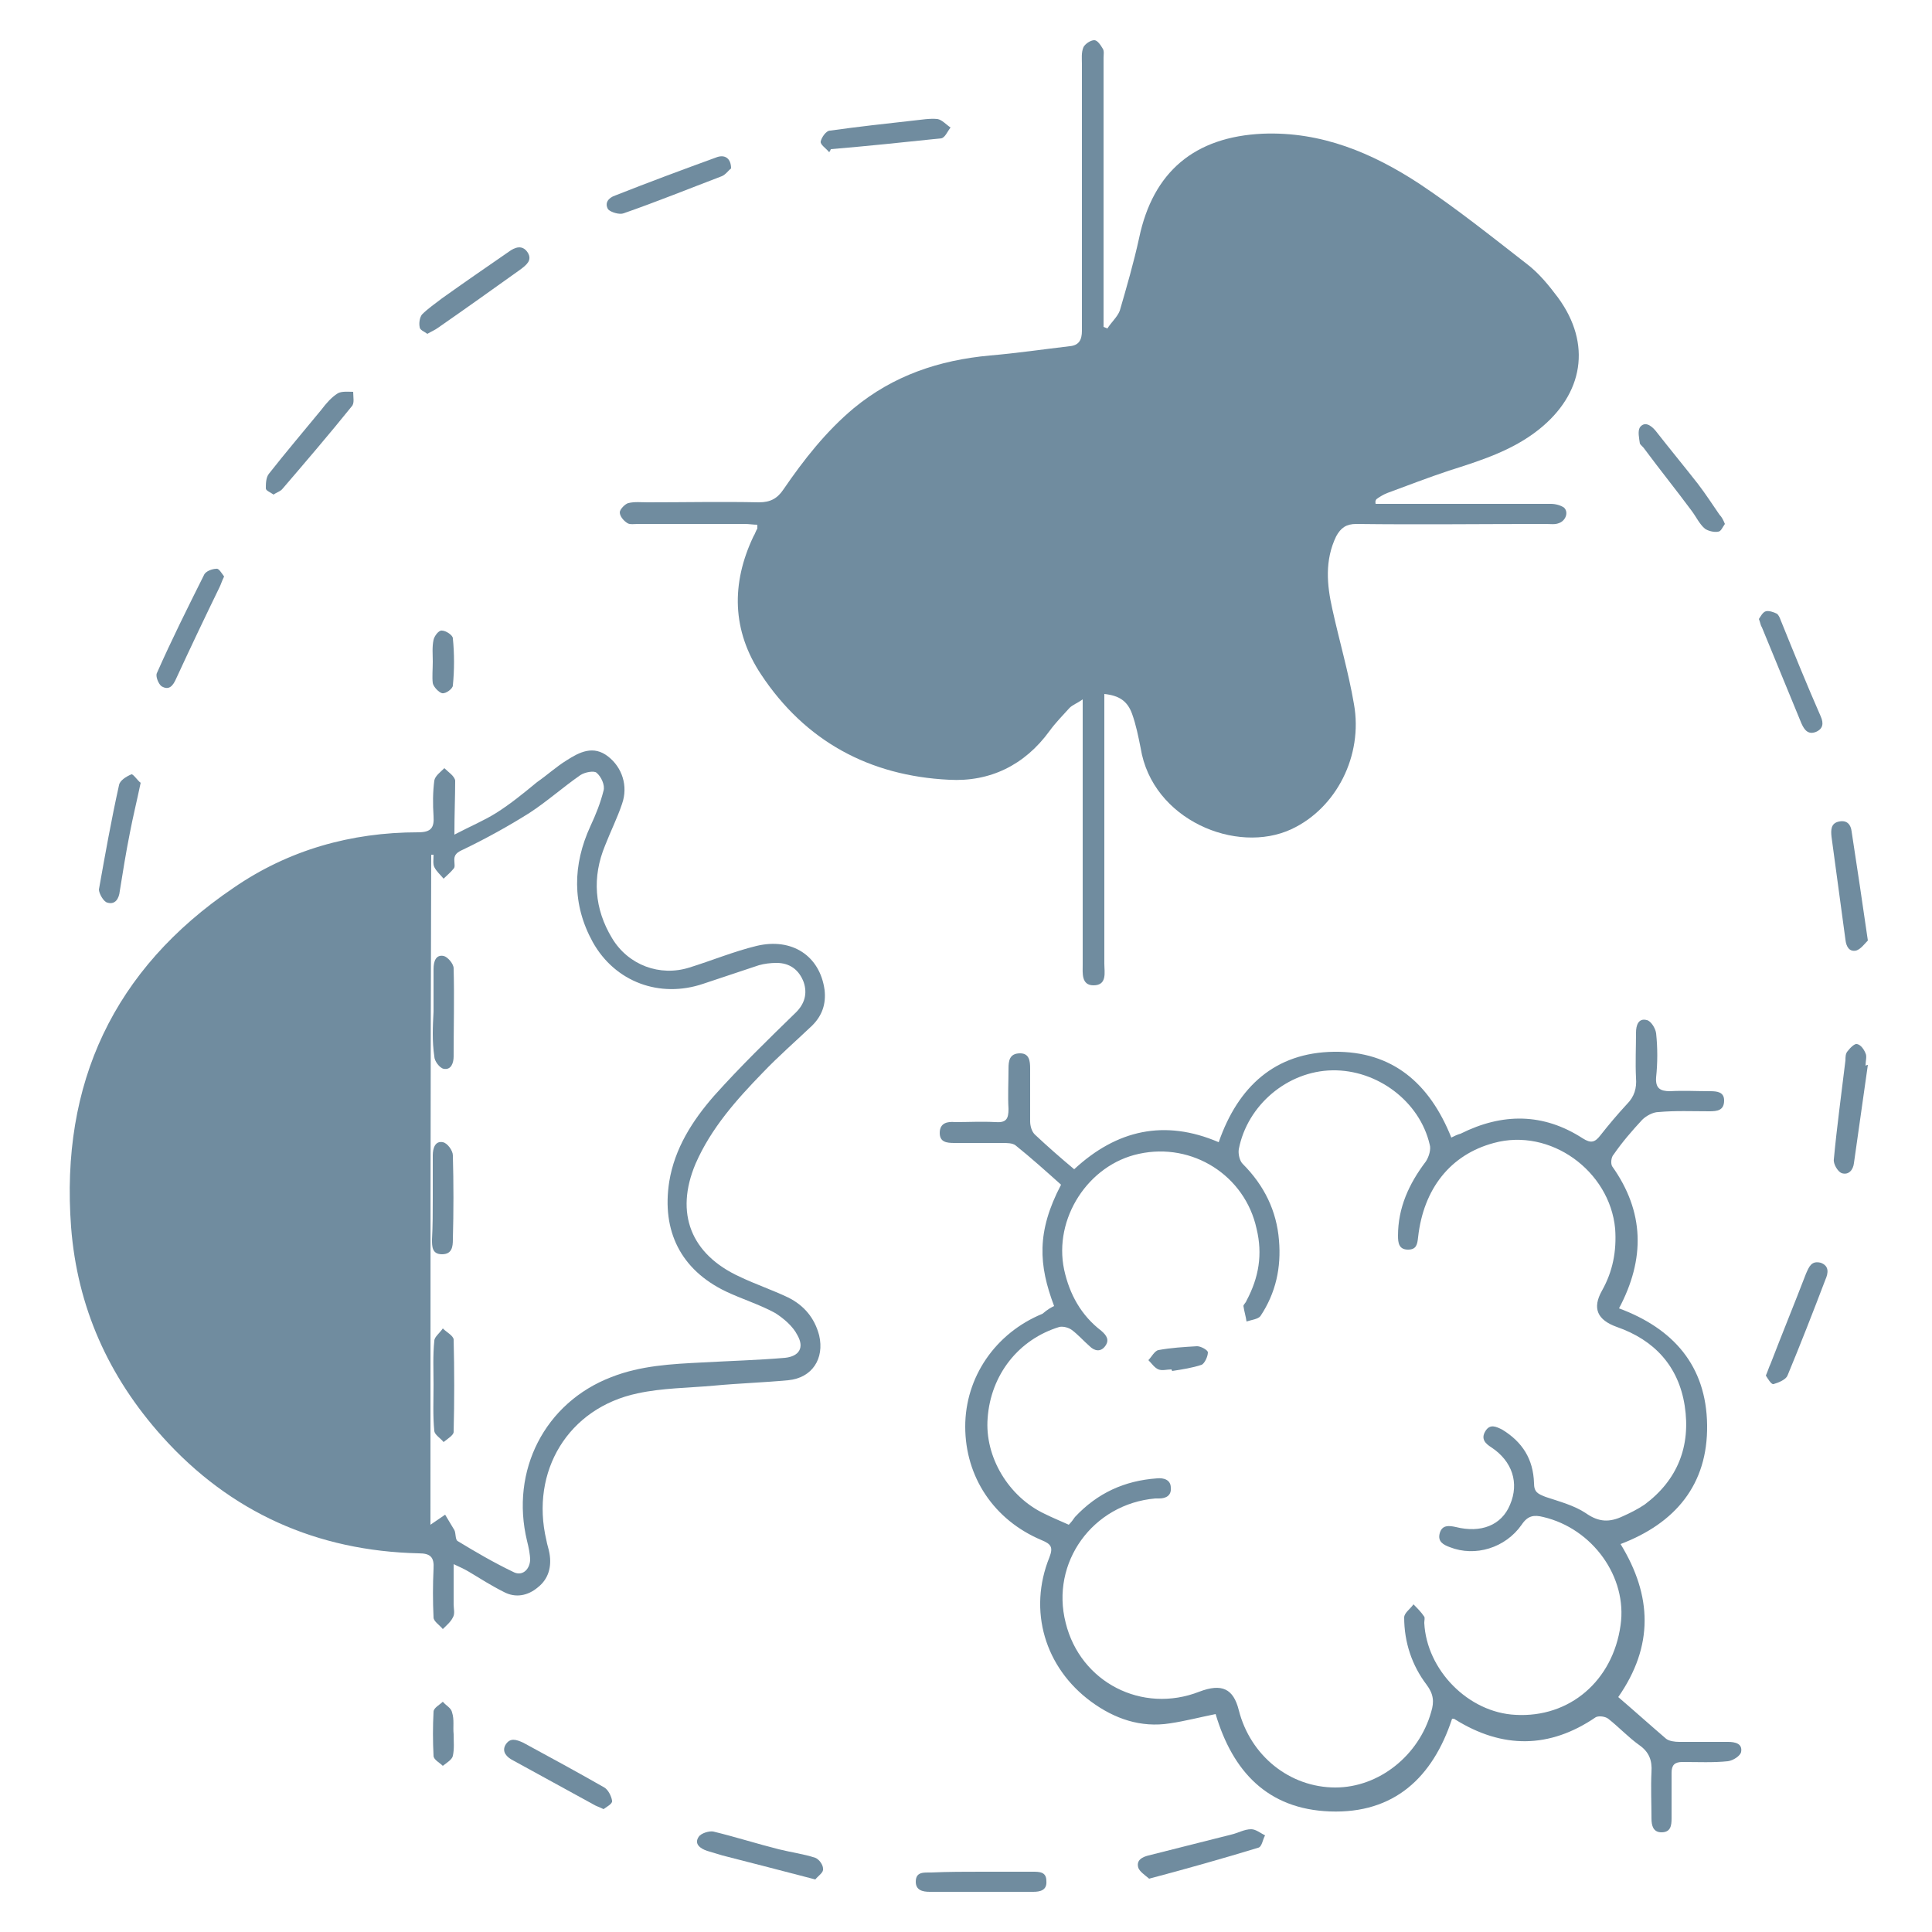
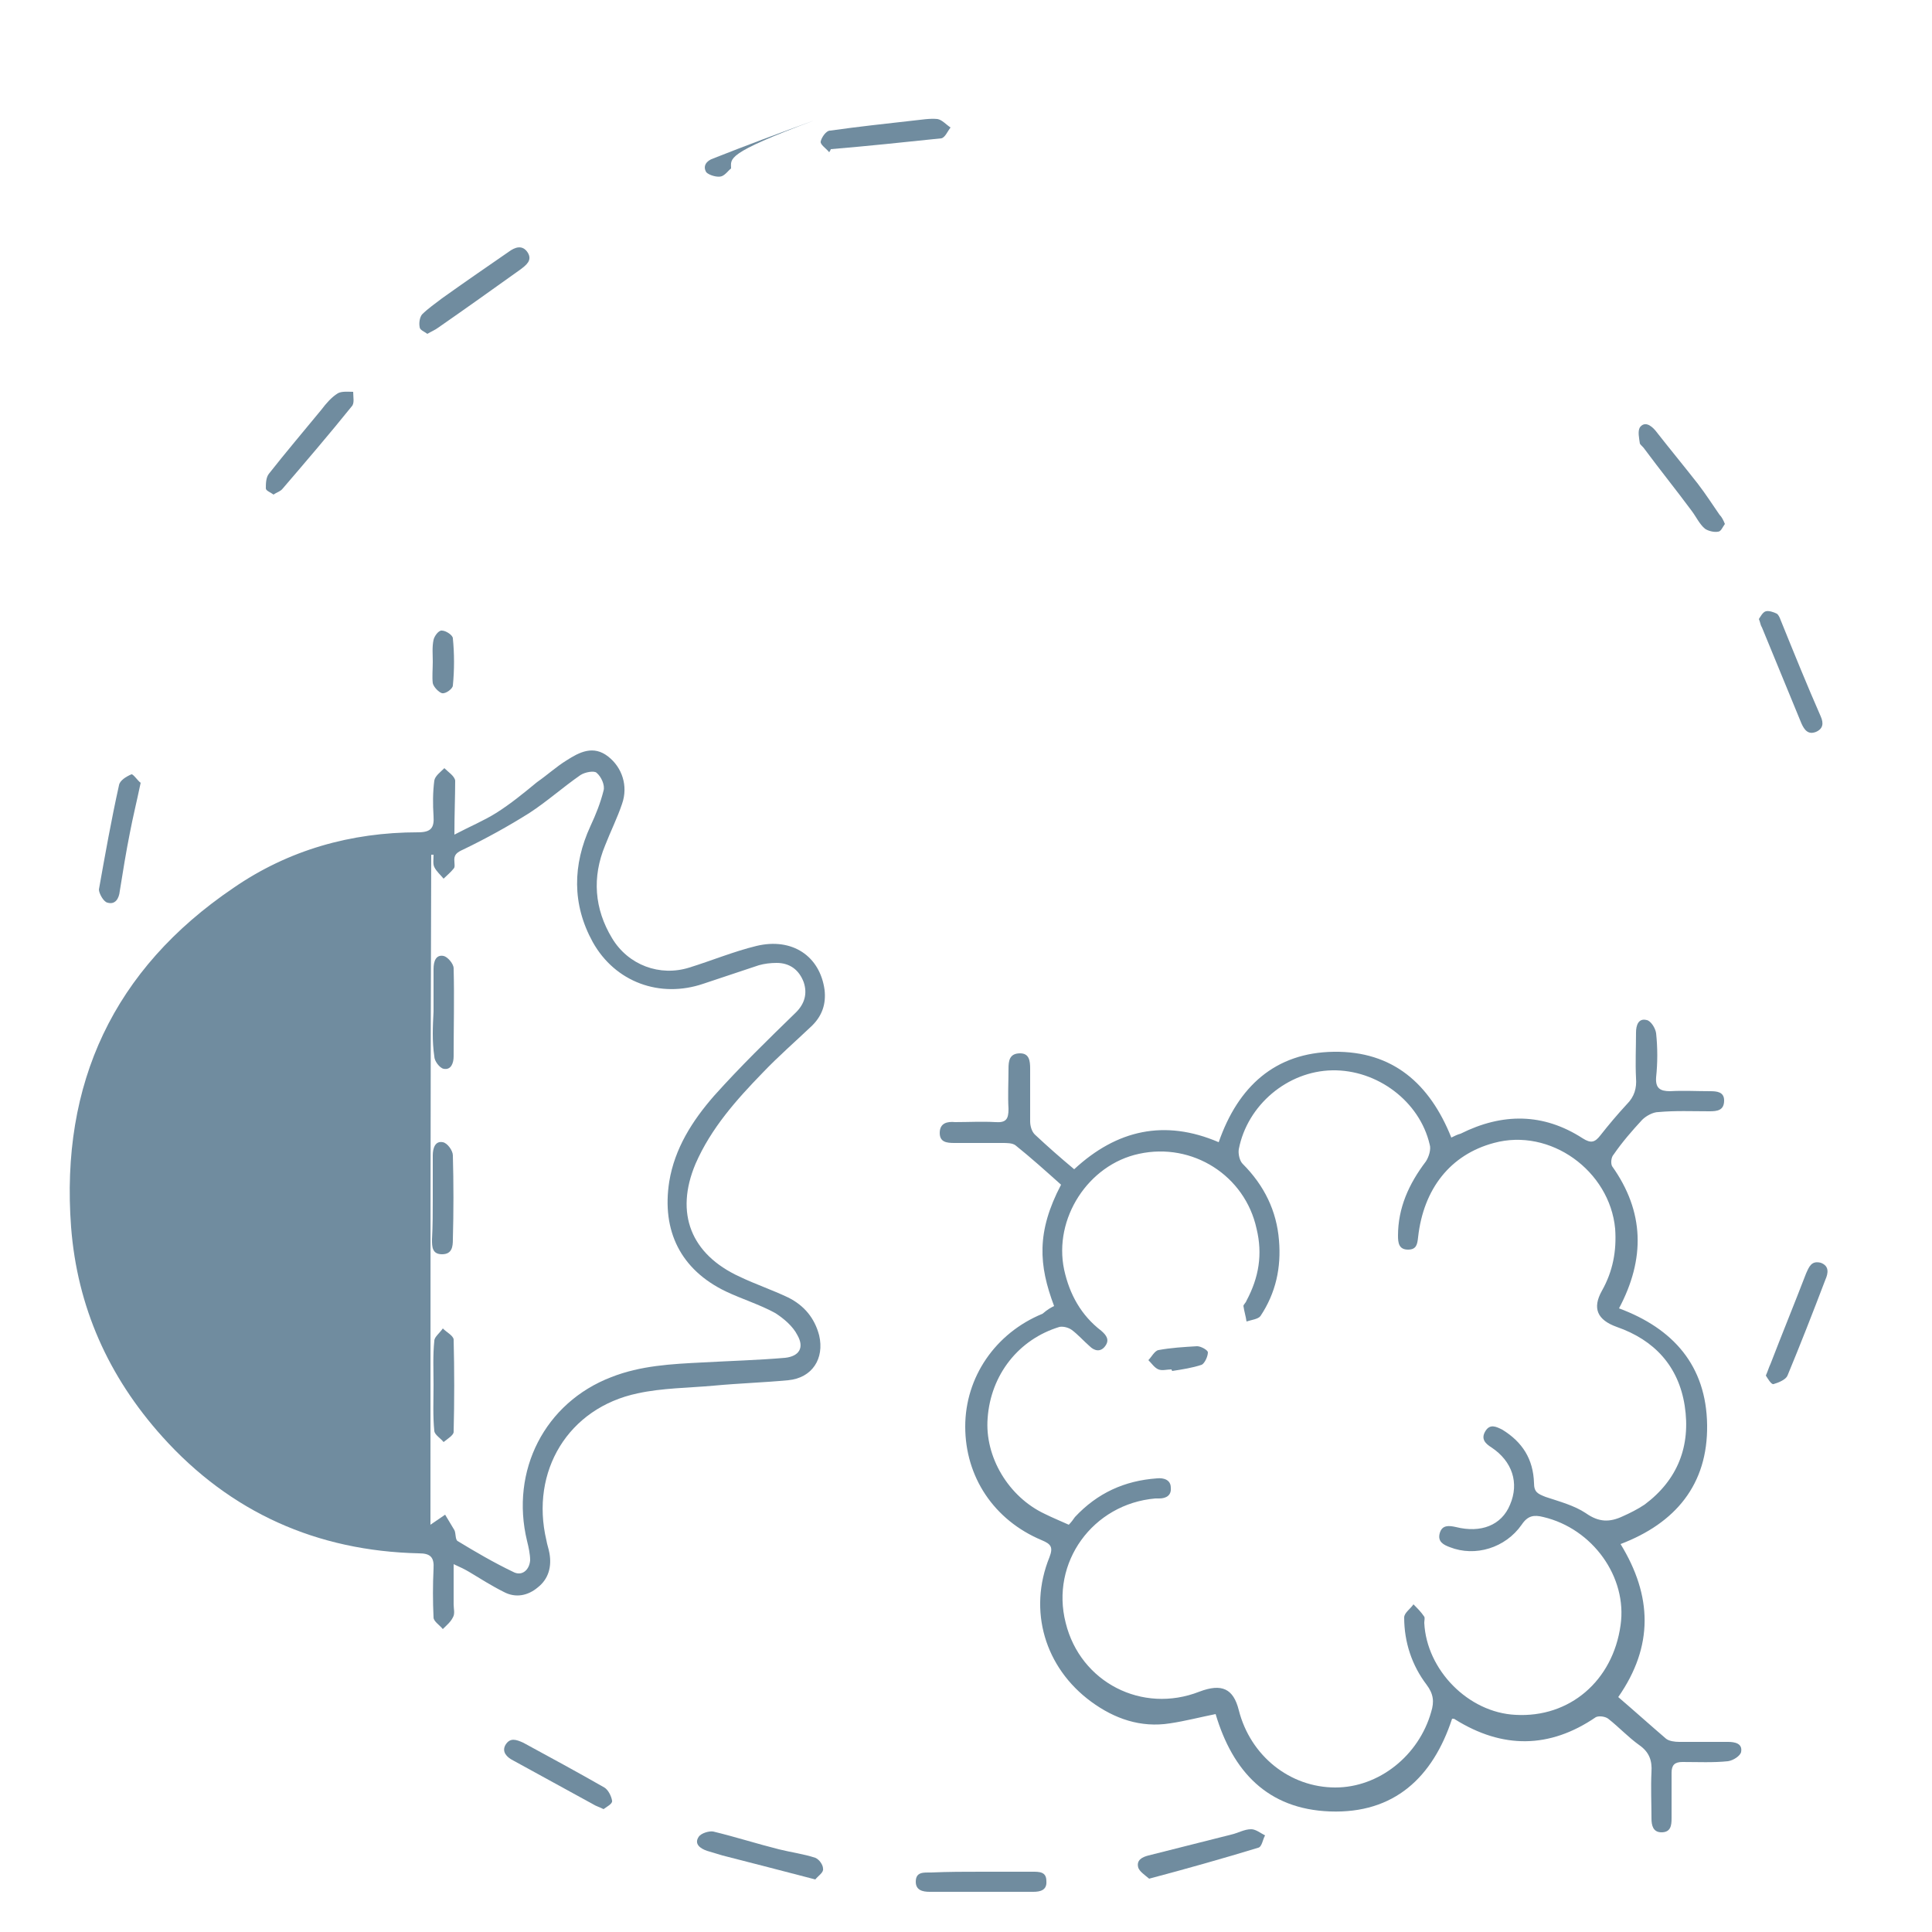
<svg xmlns="http://www.w3.org/2000/svg" version="1.1" id="Layer_1" x="0px" y="0px" viewBox="0 0 250 250" style="enable-background:new 0 0 250 250;" xml:space="preserve">
  <style type="text/css">
	.st0{fill:#708C9F;}
</style>
-   <path class="st0" d="M178,65.2c2.5,0,5,0,7.5,0c5.1,0,10.1,0,15.2,0c0.6,0,1.3,0.2,1.7,0.5c0.6,0.6,0.2,1.7-0.7,2  c-0.5,0.2-1.1,0.1-1.7,0.1c-8.2,0-16.4,0.1-24.5,0c-1.3,0-2,0.5-2.6,1.6c-1.5,3.1-1.2,6.3-0.5,9.4c0.9,4.1,2.1,8.2,2.8,12.3  c1.2,6.7-2.3,13.5-8.1,16.2c-7.1,3.3-18-1.2-19.5-10.5c-0.3-1.5-0.6-3-1.1-4.4c-0.6-1.7-1.7-2.4-3.6-2.6c0,0.6,0,1.2,0,1.8  c0,11,0,22.1,0,33.1c0,1.1,0.4,2.8-1.4,2.8c-1.6,0-1.4-1.6-1.4-2.7c0-10.7,0-21.4,0-32.1c0-0.6,0-1.3,0-2.2  c-0.7,0.5-1.3,0.7-1.7,1.1c-0.9,1-1.8,1.9-2.6,3c-3.2,4.4-7.7,6.6-13,6.3c-10.3-0.5-18.6-5-24.3-13.6c-3.8-5.7-3.9-11.8-1-17.9  c0.2-0.3,0.3-0.7,0.5-1c0-0.1,0-0.2,0-0.5c-0.5,0-1.1-0.1-1.6-0.1c-4.6,0-9.2,0-13.8,0c-0.5,0-1.1,0.1-1.4-0.1c-0.5-0.3-1-0.9-1-1.4  c0-0.4,0.7-1.1,1.1-1.2c0.8-0.2,1.7-0.1,2.5-0.1c4.8,0,9.6-0.1,14.4,0c1.5,0,2.4-0.5,3.2-1.7c2.6-3.8,5.5-7.5,9.1-10.5  c5.1-4.2,11-6.2,17.6-6.8c3.5-0.3,6.9-0.8,10.3-1.2c1.2-0.1,1.6-0.8,1.6-2c0-11.5,0-23,0-34.5c0-0.7-0.1-1.5,0.2-2.2  c0.2-0.4,0.9-0.9,1.4-0.9c0.4,0,0.8,0.6,1.1,1.1c0.2,0.3,0.1,0.8,0.1,1.2c0,10.8,0,21.6,0,32.5c0,0.8,0,1.5,0,2.3  c0.2,0.1,0.3,0.1,0.5,0.2c0.5-0.8,1.3-1.5,1.6-2.3c0.9-3.1,1.8-6.2,2.5-9.4c1.8-8.6,7.2-13.1,16-13.5c7.6-0.3,14.2,2.5,20.3,6.5  c4.8,3.2,9.3,6.8,13.8,10.3c1.6,1.2,2.9,2.8,4.1,4.4c4.4,6,3.3,12.5-2.5,17.1c-3.4,2.7-7.5,4-11.6,5.3c-2.7,0.9-5.3,1.9-8,2.9  c-0.5,0.2-1,0.5-1.4,0.8C177.9,64.9,178,65,178,65.2z" />
  <path class="st0" d="M58.8,108c2.1-1.1,3.8-1.8,5.4-2.8c1.9-1.2,3.6-2.6,5.3-4c1.3-0.9,2.5-2,3.8-2.8c1.7-1.1,3.5-2,5.4-0.5  c1.8,1.4,2.6,3.8,1.8,6.1c-0.6,1.8-1.5,3.6-2.2,5.4c-1.7,4.1-1.4,8.2,0.9,12c2.1,3.5,6.2,5,10,3.8c2.9-0.9,5.8-2.1,8.7-2.8  c4.6-1.1,8.2,1.3,8.8,5.7c0.2,1.8-0.3,3.3-1.6,4.6c-2.1,2-4.4,4-6.4,6.1c-3.4,3.5-6.7,7.2-8.7,11.8c-2.7,6.4-0.6,11.7,5.7,14.6  c2.1,1,4.2,1.7,6.3,2.7c2,1,3.4,2.6,4,4.9c0.7,3-0.9,5.5-4,5.8c-3.2,0.3-6.4,0.4-9.6,0.7c-3.3,0.3-6.7,0.3-9.9,1  c-9,1.9-13.9,10.1-11.8,19c0.1,0.6,0.3,1.1,0.4,1.7c0.3,1.7-0.1,3.3-1.5,4.4c-1.3,1.1-2.9,1.4-4.4,0.6c-1.6-0.8-3-1.7-4.5-2.6  c-0.5-0.3-1.1-0.6-2-1c0,2,0,3.6,0,5.2c0,0.6,0.2,1.2-0.1,1.7c-0.3,0.6-0.8,1-1.3,1.5c-0.4-0.5-1.2-1-1.2-1.5  c-0.1-2.1-0.1-4.2,0-6.3c0.1-1.5-0.4-2-1.9-2c-13.2-0.3-24.4-5.3-33.2-15.1C14,178.1,10,169.1,9.2,158.8c-1.4-18.6,5.5-33.4,21-43.9  c7.1-4.9,15.2-7.2,23.9-7.2c1.7,0,2.1-0.6,2-2.1c-0.1-1.5-0.1-3.1,0.1-4.6c0.1-0.6,0.8-1.1,1.3-1.6c0.5,0.5,1.3,1,1.4,1.6  C58.9,103.1,58.8,105.3,58.8,108z M55.7,197.3c0.6-0.4,1.3-0.9,1.9-1.3c0.4,0.7,0.8,1.3,1.2,2c0.2,0.4,0.1,1.2,0.4,1.4  c2.3,1.4,4.7,2.8,7.2,4c1.1,0.6,2.1-0.2,2.2-1.5c0-0.8-0.2-1.7-0.4-2.5c-2.2-9.1,2.3-17.9,10.9-21.2c3.8-1.5,7.8-1.7,11.8-1.9  c3.6-0.2,7.2-0.3,10.7-0.6c1.8-0.2,2.5-1.3,1.6-2.9c-0.6-1.2-1.8-2.2-2.9-2.9c-2-1.1-4.3-1.8-6.4-2.8c-5.8-2.8-8.3-7.8-7.3-14.2  c0.7-4.3,3-7.9,5.8-11.1c3.4-3.8,7-7.3,10.6-10.8c1.1-1.1,1.5-2.4,1-3.9c-0.6-1.6-1.8-2.5-3.5-2.5c-0.8,0-1.6,0.1-2.3,0.3  c-2.4,0.8-4.8,1.6-7.2,2.4c-5.6,1.9-11.4-0.2-14.3-5.4c-2.7-4.9-2.6-10-0.3-15c0.7-1.5,1.3-3,1.7-4.6c0.2-0.7-0.3-1.8-0.9-2.3  c-0.3-0.3-1.5-0.1-2.1,0.3c-2.3,1.6-4.3,3.4-6.6,4.9c-2.7,1.7-5.6,3.3-8.5,4.7c-0.9,0.4-1.3,0.7-1.2,1.6c0,0.3,0.1,0.7-0.1,0.9  c-0.4,0.5-0.9,0.9-1.3,1.3c-0.4-0.5-0.9-0.9-1.2-1.5c-0.2-0.4-0.1-1-0.1-1.6c-0.1,0-0.2,0-0.3,0C55.7,140,55.7,168.8,55.7,197.3z" />
  <path class="st0" d="M136.4,169c-2-5.3-2.3-9.6,0.9-15.7c-1.9-1.7-3.9-3.5-5.9-5.1c-0.4-0.3-1.1-0.3-1.7-0.3c-2.1,0-4.1,0-6.2,0  c-1,0-1.9-0.1-1.9-1.3c0-1.3,1-1.5,2-1.4c1.7,0,3.5-0.1,5.2,0c1.4,0.1,1.7-0.4,1.7-1.7c-0.1-1.7,0-3.5,0-5.2c0-1,0.1-2,1.5-2  c1.2,0,1.3,1,1.3,2c0,2.3,0,4.5,0,6.8c0,0.6,0.2,1.3,0.6,1.7c1.6,1.5,3.3,3,5.1,4.5c5.5-5.1,11.7-6.5,18.7-3.5  c2.5-7.2,7.3-11.6,14.9-11.7c7.6-0.1,12.4,4.1,15.2,11.1c0.4-0.2,0.8-0.4,1.2-0.5c5.4-2.7,10.7-2.7,15.8,0.6  c1.1,0.7,1.6,0.5,2.3-0.4c1.1-1.4,2.2-2.7,3.4-4c1-1,1.3-2.1,1.2-3.4c-0.1-2,0-3.9,0-5.9c0-0.9,0.3-1.9,1.4-1.6  c0.5,0.1,1.1,1,1.2,1.7c0.2,1.9,0.2,3.8,0,5.7c-0.1,1.4,0.5,1.8,1.8,1.8c1.7-0.1,3.5,0,5.2,0c0.9,0,1.8,0.1,1.8,1.2  c0,1.3-0.9,1.4-1.9,1.4c-2.2,0-4.4-0.1-6.6,0.1c-0.7,0-1.6,0.5-2.1,1c-1.3,1.4-2.6,2.9-3.7,4.5c-0.3,0.3-0.4,1.1-0.2,1.5  c4.2,5.9,4.3,12,0.9,18.4c7,2.6,11.3,7.4,11.4,15.1c0.1,7.7-4.1,12.7-11.2,15.4c4.1,6.7,4.3,13.2-0.3,19.8c2.1,1.8,4.1,3.6,6.2,5.4  c0.4,0.3,1.1,0.4,1.7,0.4c2.1,0,4.2,0,6.3,0c0.9,0,1.9,0.2,1.7,1.3c-0.1,0.5-1,1.1-1.7,1.2c-1.9,0.2-3.9,0.1-5.9,0.1  c-1,0-1.4,0.4-1.4,1.4c0,2,0,3.9,0,5.9c0,0.9-0.1,1.8-1.3,1.8c-1.1,0-1.3-0.9-1.3-1.8c0-2-0.1-4,0-6c0.1-1.5-0.3-2.6-1.6-3.5  c-1.4-1-2.6-2.3-4-3.4c-0.4-0.3-1.2-0.4-1.6-0.2c-6,4.1-12.1,4.1-18.2,0.3c-0.1-0.1-0.2-0.1-0.4-0.1c-2.5,7.6-7.5,12.3-15.8,12  c-8.1-0.3-12.6-5.2-14.8-12.6c-2,0.4-3.9,0.9-5.9,1.2c-3.8,0.6-7.2-0.6-10.2-2.8c-6-4.4-8.2-11.8-5.4-18.7c0.5-1.3,0.2-1.7-1-2.2  c-6.2-2.6-9.9-8.2-9.9-14.7c0-6.4,3.9-12.1,10-14.6C135.6,169.4,136,169.2,136.4,169z M138.3,197.3c0.3-0.3,0.6-0.7,0.8-1  c2.9-3.1,6.4-4.7,10.6-5c0.9-0.1,1.8,0.2,1.8,1.2c0.1,1-0.6,1.4-1.5,1.4c-0.2,0-0.3,0-0.5,0c-8.1,0.7-13.6,8.3-11.6,16.1  c1.9,7.7,9.9,11.8,17.3,8.9c2.9-1.1,4.4-0.4,5.1,2.4c1.5,5.9,6.6,10,12.5,10c5.6,0,10.8-4.1,12.4-9.8c0.4-1.3,0.3-2.3-0.6-3.5  c-1.9-2.5-2.9-5.5-2.9-8.7c0-0.6,0.8-1.1,1.2-1.7c0.5,0.5,1,1,1.4,1.6c0.1,0.2,0,0.5,0,0.8c0.3,6.1,5.7,11.6,11.8,11.9  c7,0.4,12.6-4.4,13.6-11.6c0.9-6.2-3.6-12.5-10-14c-1.2-0.3-2-0.2-2.8,1c-2.1,3-6,4.2-9.3,2.9c-0.8-0.3-1.6-0.7-1.3-1.8  c0.3-1.1,1.2-1,2.1-0.8c3.2,0.8,5.9-0.2,7-2.9c1.2-2.8,0.3-5.6-2.4-7.4c-0.8-0.5-1.4-1.1-0.8-2.1c0.6-1,1.4-0.6,2.2-0.2  c2.6,1.6,4,3.8,4.1,6.9c0,1.2,0.5,1.4,1.5,1.8c1.8,0.6,3.7,1.1,5.2,2.1c1.7,1.2,3.1,1.2,4.8,0.4c0.9-0.4,1.9-0.9,2.8-1.5  c4.3-3.2,6-7.6,5.2-12.8c-0.8-5.1-3.9-8.5-8.8-10.2c-2.5-0.9-3.2-2.4-1.9-4.7c1.4-2.5,1.9-5.1,1.7-8c-0.7-7.5-8.4-13.1-15.7-11.1  c-5.6,1.5-9.1,5.9-9.8,12.2c-0.1,0.9-0.2,1.6-1.3,1.6c-1.2,0-1.3-0.9-1.3-1.8c0-3.6,1.4-6.7,3.6-9.6c0.4-0.6,0.7-1.6,0.5-2.2  c-1.3-5.6-6.8-9.7-12.6-9.6c-5.8,0.1-11,4.5-12.1,10.2c-0.1,0.6,0.1,1.5,0.5,1.9c2.8,2.8,4.4,6.1,4.7,9.9c0.3,3.5-0.4,6.8-2.4,9.8  c-0.3,0.4-1.2,0.5-1.8,0.7c-0.1-0.7-0.3-1.3-0.4-2c0-0.2,0.3-0.4,0.4-0.7c1.6-3,2.1-6,1.3-9.3c-1.5-6.9-8.3-11.2-15.2-9.7  c-6.6,1.4-11.1,8.4-9.7,15c0.7,3.2,2.2,5.9,4.8,7.9c0.7,0.6,1.1,1.2,0.5,2c-0.6,0.8-1.4,0.6-2,0c-0.8-0.7-1.5-1.5-2.3-2.1  c-0.4-0.3-1.1-0.5-1.6-0.4c-5.3,1.6-8.9,6.2-9.3,11.8c-0.4,5,2.7,10.2,7.4,12.4C136.2,196.4,137.2,196.8,138.3,197.3z" />
  <path class="st0" d="M148.7,243.1c-0.6-0.5-1.2-0.9-1.4-1.4c-0.3-1,0.5-1.4,1.3-1.6c3.6-0.9,7.1-1.8,10.7-2.7  c0.9-0.2,1.7-0.7,2.6-0.7c0.6,0,1.2,0.5,1.8,0.8c-0.3,0.5-0.4,1.5-0.9,1.6C158.2,240.5,153.6,241.8,148.7,243.1z" />
  <path class="st0" d="M127.1,242.2c2.2,0,4.3,0,6.5,0c0.9,0,1.8,0,1.8,1.2c0.1,1.2-0.8,1.4-1.7,1.4c-4.5,0-8.9,0-13.4,0  c-0.9,0-1.8-0.2-1.8-1.3c0-1.3,1-1.2,2-1.2C122.7,242.2,124.9,242.2,127.1,242.2C127.1,242.2,127.1,242.2,127.1,242.2z" />
-   <path class="st0" d="M94.6,21.8c-0.3,0.2-0.7,0.8-1.2,1c-4.2,1.6-8.4,3.3-12.7,4.8c-0.5,0.2-1.6-0.1-2-0.5c-0.5-0.8,0-1.5,0.9-1.8  c4.3-1.7,8.6-3.3,13-4.9C93.8,19.9,94.6,20.5,94.6,21.8z" />
-   <path class="st0" d="M241.7,121.7c-0.4,0.4-0.9,1.1-1.5,1.3c-0.9,0.2-1.3-0.5-1.4-1.4c-0.6-4.4-1.2-8.8-1.8-13.3  c-0.1-0.9-0.1-1.8,1-2c1-0.2,1.5,0.4,1.6,1.3C240.3,112.2,241,116.8,241.7,121.7z" />
-   <path class="st0" d="M241.7,137.8c-0.6,4.2-1.2,8.4-1.8,12.7c-0.1,0.9-0.7,1.6-1.6,1.3c-0.5-0.2-1.1-1.2-1-1.8  c0.4-4.3,1-8.6,1.5-12.8c0-0.4,0-0.9,0.3-1.2c0.3-0.4,0.9-1,1.2-0.9c0.5,0.1,0.9,0.7,1.1,1.2c0.2,0.4,0,1,0,1.6  C241.6,137.8,241.6,137.8,241.7,137.8z" />
+   <path class="st0" d="M94.6,21.8c-0.3,0.2-0.7,0.8-1.2,1c-0.5,0.2-1.6-0.1-2-0.5c-0.5-0.8,0-1.5,0.9-1.8  c4.3-1.7,8.6-3.3,13-4.9C93.8,19.9,94.6,20.5,94.6,21.8z" />
  <path class="st0" d="M227.6,80.1c0.2-0.3,0.5-0.9,0.9-1c0.4-0.1,1,0.1,1.4,0.3c0.2,0.1,0.4,0.5,0.5,0.8c1.7,4.2,3.4,8.4,5.2,12.5  c0.4,0.9,0.3,1.6-0.6,2c-1,0.4-1.5-0.2-1.9-1.1c-1.7-4.1-3.4-8.3-5.1-12.4C227.8,80.9,227.8,80.6,227.6,80.1z" />
  <path class="st0" d="M105.5,243.2c-4.2-1.1-8.1-2.1-12-3.1c-0.7-0.2-1.3-0.4-2-0.6c-0.9-0.3-1.7-0.9-1.1-1.8  c0.3-0.5,1.4-0.8,1.9-0.7c2.9,0.7,5.7,1.6,8.5,2.3c1.6,0.4,3.2,0.6,4.7,1.1c0.5,0.2,1,0.9,1,1.4  C106.6,242.3,105.9,242.7,105.5,243.2z" />
  <path class="st0" d="M35.4,64c-0.4-0.3-1-0.5-1-0.8c0-0.6,0-1.4,0.4-1.9c2.2-2.8,4.5-5.5,6.8-8.3c0.6-0.8,1.3-1.6,2.1-2.1  c0.5-0.3,1.4-0.2,2-0.2c0,0.7,0.2,1.5-0.2,1.9c-2.9,3.6-5.9,7.1-8.9,10.6C36.3,63.6,35.8,63.7,35.4,64z" />
  <path class="st0" d="M18.2,101.3c-0.5,2.4-1,4.4-1.4,6.5c-0.5,2.5-0.9,5-1.3,7.5c-0.1,1-0.6,1.8-1.6,1.5c-0.5-0.1-1.1-1.2-1.1-1.7  c0.8-4.5,1.6-9,2.6-13.5c0.1-0.6,0.9-1.1,1.6-1.4C17.2,100.1,17.8,101,18.2,101.3z" />
  <path class="st0" d="M223.2,67.8c-0.3,0.4-0.5,1-0.9,1c-0.5,0.1-1.3-0.1-1.7-0.4c-0.7-0.6-1.1-1.5-1.7-2.3c-2-2.7-4.1-5.3-6.1-8  c-0.2-0.3-0.5-0.5-0.6-0.7c-0.1-0.7-0.3-1.6,0-2.1c0.6-0.8,1.4-0.3,2,0.4c1.8,2.3,3.7,4.6,5.5,6.9c1,1.3,1.9,2.7,2.8,4  C222.8,66.9,223,67.3,223.2,67.8z" />
  <path class="st0" d="M228.5,178c0.3-0.7,0.4-1.1,0.6-1.5c1.5-3.9,3.1-7.8,4.6-11.7c0.4-0.9,0.7-1.7,1.9-1.4c1.1,0.4,1,1.3,0.6,2.2  c-1.6,4.2-3.2,8.3-4.9,12.4c-0.2,0.5-1.1,0.9-1.8,1.1C229.2,179.2,228.7,178.3,228.5,178z" />
  <path class="st0" d="M55.3,43.2c-0.4-0.3-1-0.5-1-0.9c-0.1-0.5,0-1.2,0.3-1.6c0.8-0.8,1.7-1.4,2.6-2.1c2.8-2,5.7-4,8.6-6  c0.8-0.6,1.8-1,2.5,0.1c0.6,1-0.2,1.6-1,2.2c-3.5,2.5-7,5-10.6,7.5C56.3,42.7,55.8,42.9,55.3,43.2z" />
-   <path class="st0" d="M29,74.6c-0.3,0.6-0.4,1-0.6,1.4c-1.9,3.9-3.8,7.9-5.6,11.8c-0.4,0.9-0.9,1.6-1.9,1c-0.4-0.3-0.8-1.3-0.6-1.7  c1.9-4.3,4-8.5,6.1-12.7c0.2-0.5,1.1-0.8,1.6-0.8C28.3,73.5,28.7,74.2,29,74.6z" />
  <path class="st0" d="M107.3,19.7c-0.4-0.5-1.2-1-1.1-1.4c0.1-0.5,0.7-1.4,1.2-1.4c3.6-0.5,7.2-0.9,10.8-1.3c1-0.1,2.1-0.3,3.1-0.2  c0.6,0.1,1.1,0.7,1.7,1.1c-0.4,0.5-0.7,1.3-1.2,1.4c-4.8,0.5-9.5,1-14.3,1.4C107.5,19.4,107.4,19.5,107.3,19.7z" />
  <path class="st0" d="M78.1,234.1c-0.6-0.3-1-0.4-1.3-0.6c-3.5-1.9-6.9-3.8-10.4-5.7c-0.8-0.4-1.5-1.1-1-2c0.6-1,1.4-0.7,2.3-0.3  c3.5,1.9,7,3.8,10.5,5.8c0.5,0.3,0.9,1.1,1,1.7C79.3,233.4,78.5,233.8,78.1,234.1z" />
  <path class="st0" d="M56,85.6c0-0.9-0.1-1.9,0.1-2.8c0.1-0.5,0.7-1.3,1.1-1.2c0.5,0,1.4,0.6,1.4,1c0.2,2,0.2,4.1,0,6.1  c0,0.4-0.9,1.1-1.4,1c-0.4-0.1-1.1-0.8-1.2-1.3C55.9,87.6,56,86.6,56,85.6C56,85.6,56,85.6,56,85.6z" />
-   <path class="st0" d="M58.7,224.4c0,0.9,0.1,1.9-0.1,2.8c-0.1,0.5-0.8,0.9-1.3,1.3c-0.4-0.4-1.2-0.8-1.2-1.3c-0.1-1.9-0.1-3.8,0-5.7  c0-0.5,0.8-0.9,1.2-1.3c0.4,0.5,1.1,0.8,1.2,1.4C58.8,222.5,58.6,223.5,58.7,224.4C58.6,224.4,58.7,224.4,58.7,224.4z" />
  <path class="st0" d="M56,155c0-1.8,0-3.7,0-5.5c0-0.9,0.3-1.9,1.3-1.7c0.6,0.1,1.3,1.1,1.3,1.7c0.1,3.6,0.1,7.3,0,10.9  c0,0.9-0.1,1.9-1.4,1.9c-1.3,0-1.3-1-1.3-1.9C56,158.6,56,156.8,56,155z" />
  <path class="st0" d="M56.1,130.9c0-1.8,0-3.7,0-5.5c0-1,0.3-1.9,1.3-1.7c0.5,0.1,1.3,1,1.3,1.6c0.1,3.8,0,7.6,0,11.4  c0,0.8-0.3,1.8-1.3,1.6c-0.5-0.1-1.2-1-1.2-1.6C55.9,134.7,56,132.8,56.1,130.9C56,130.9,56.1,130.9,56.1,130.9z" />
  <path class="st0" d="M56.1,179.2c0-1.9-0.1-3.8,0.1-5.7c0-0.5,0.7-1,1.1-1.6c0.5,0.5,1.3,0.9,1.4,1.4c0.1,4,0.1,8,0,12  c0,0.4-0.8,0.9-1.3,1.3c-0.4-0.5-1.1-0.9-1.2-1.4C56,183.2,56.1,181.2,56.1,179.2C56.1,179.2,56.1,179.2,56.1,179.2z" />
  <path class="st0" d="M151.6,177.2c-0.6,0-1.2,0.2-1.7,0c-0.5-0.2-0.9-0.8-1.3-1.2c0.4-0.4,0.8-1.2,1.3-1.3c1.6-0.3,3.3-0.4,5-0.5  c0.5,0,1.4,0.5,1.4,0.8c0,0.5-0.4,1.4-0.8,1.6c-1.2,0.4-2.5,0.6-3.8,0.8C151.6,177.3,151.6,177.3,151.6,177.2z" />
</svg>